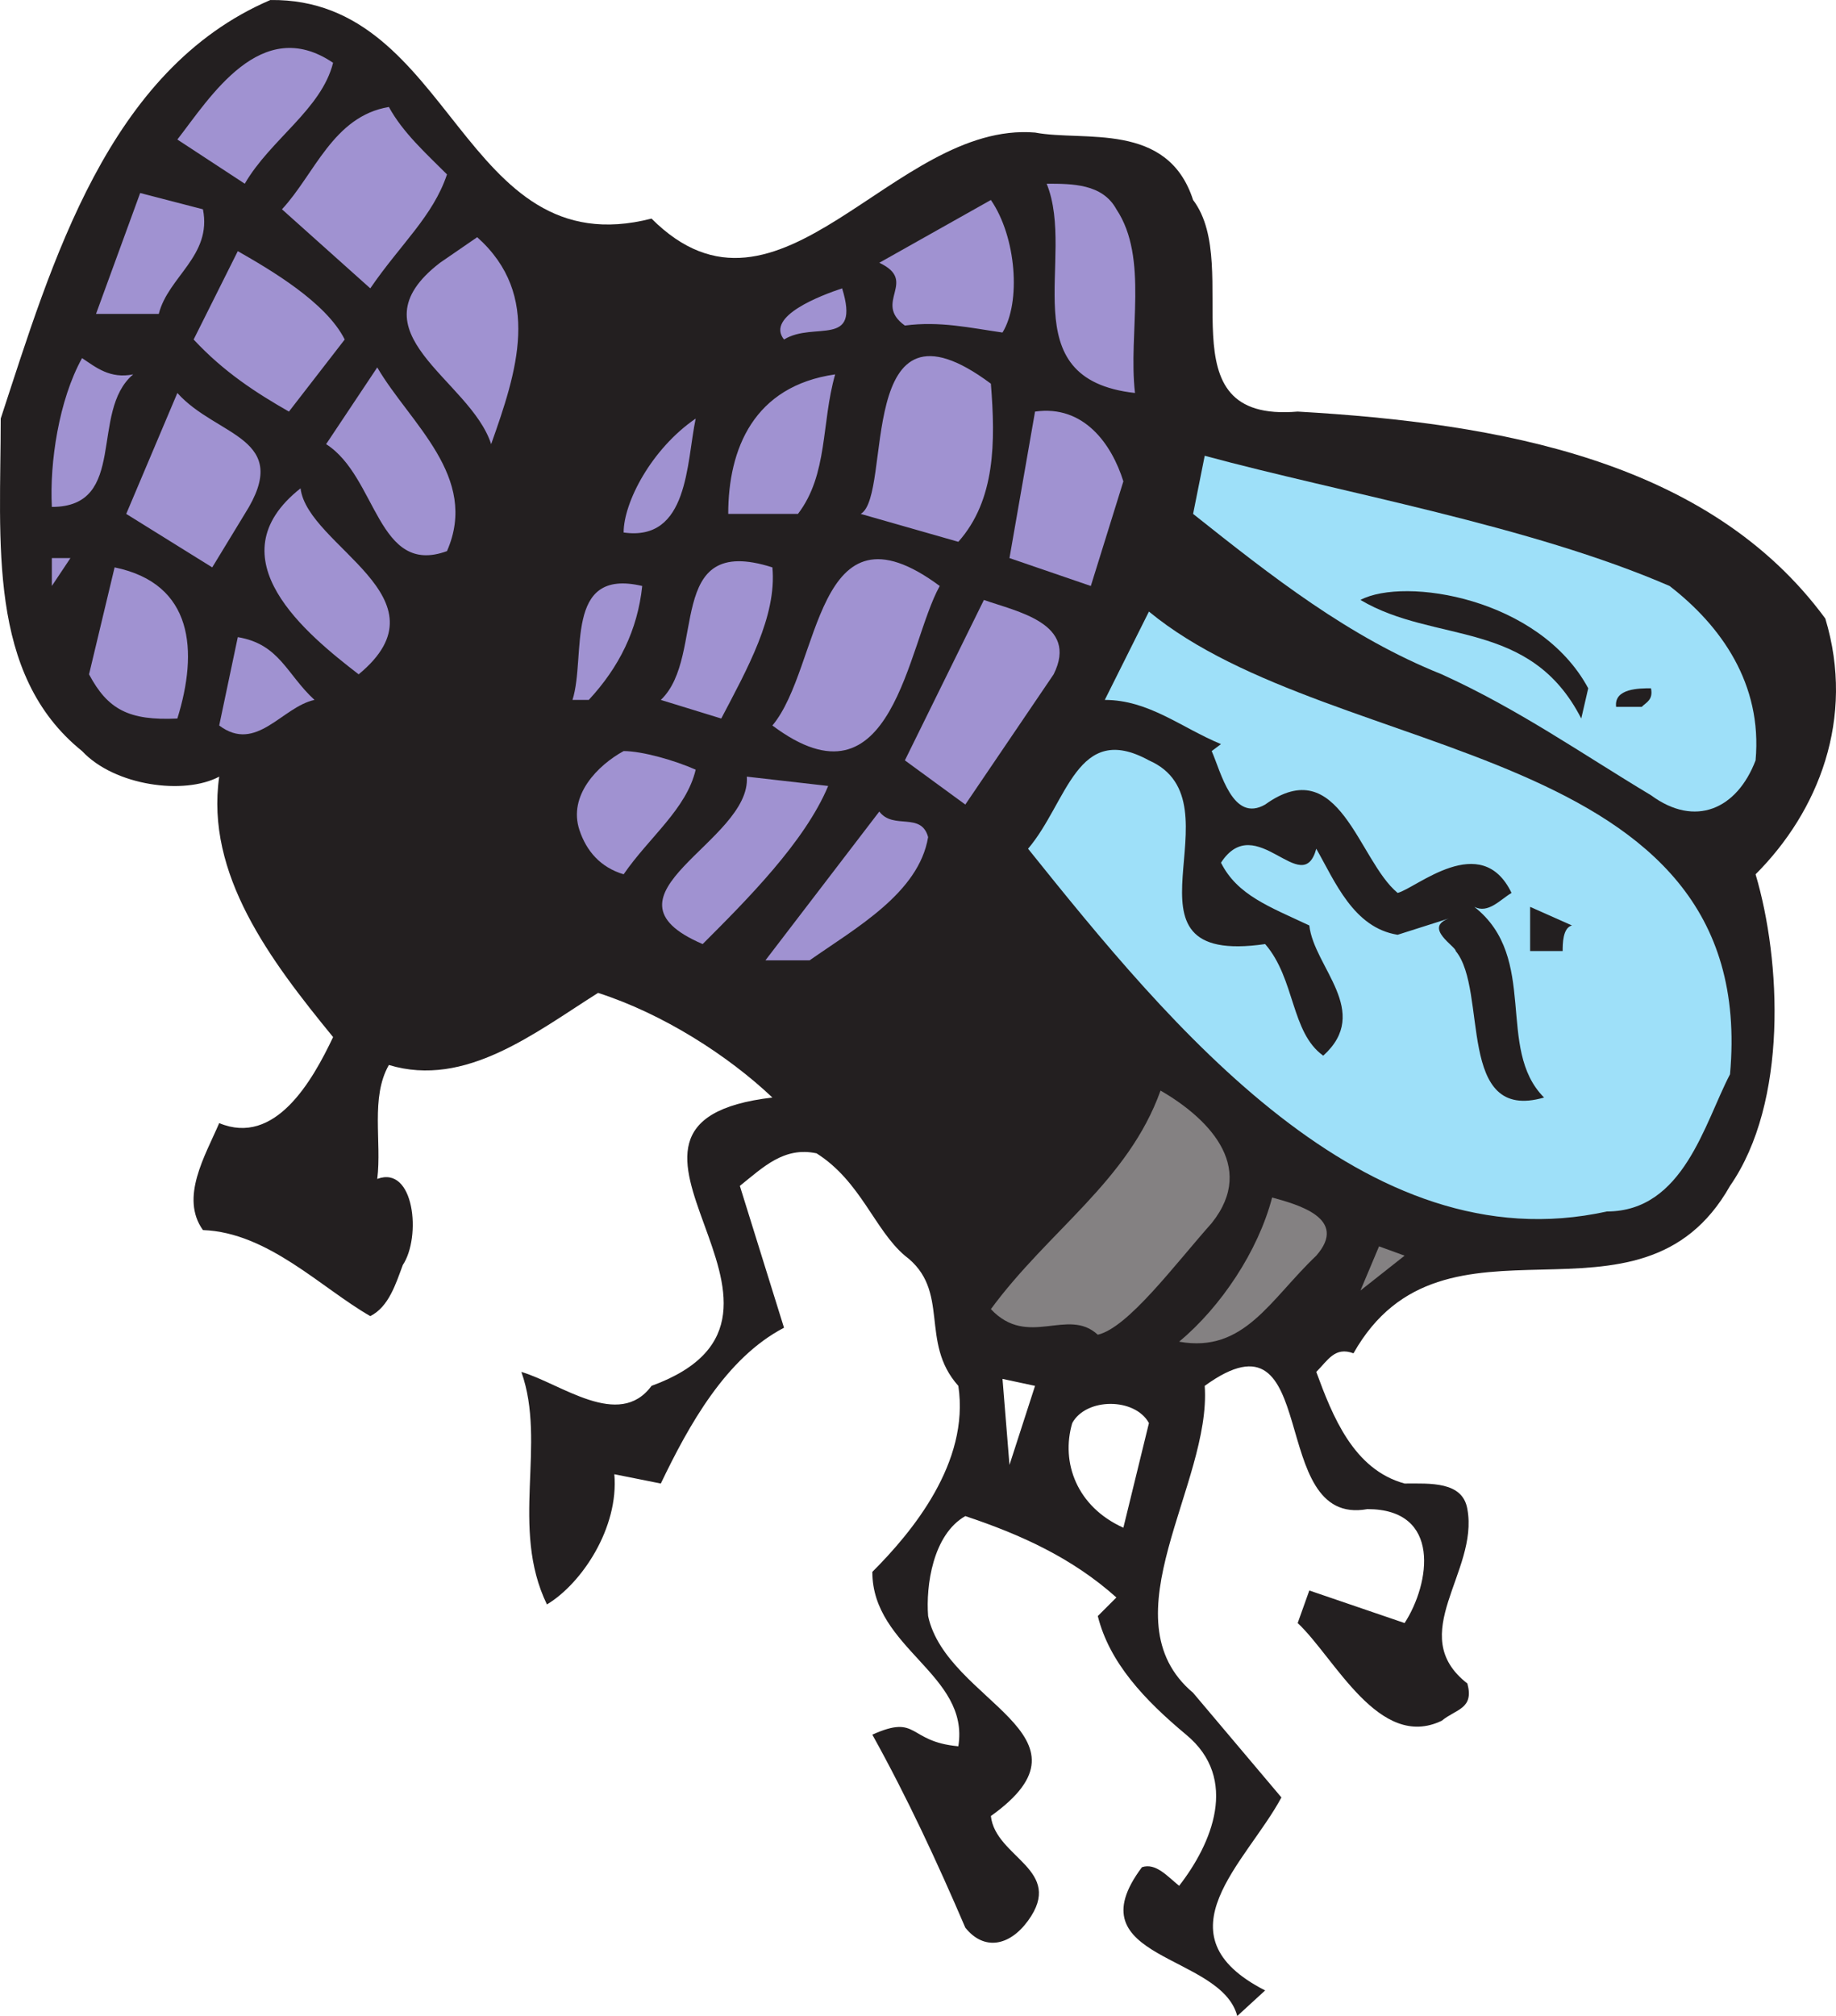
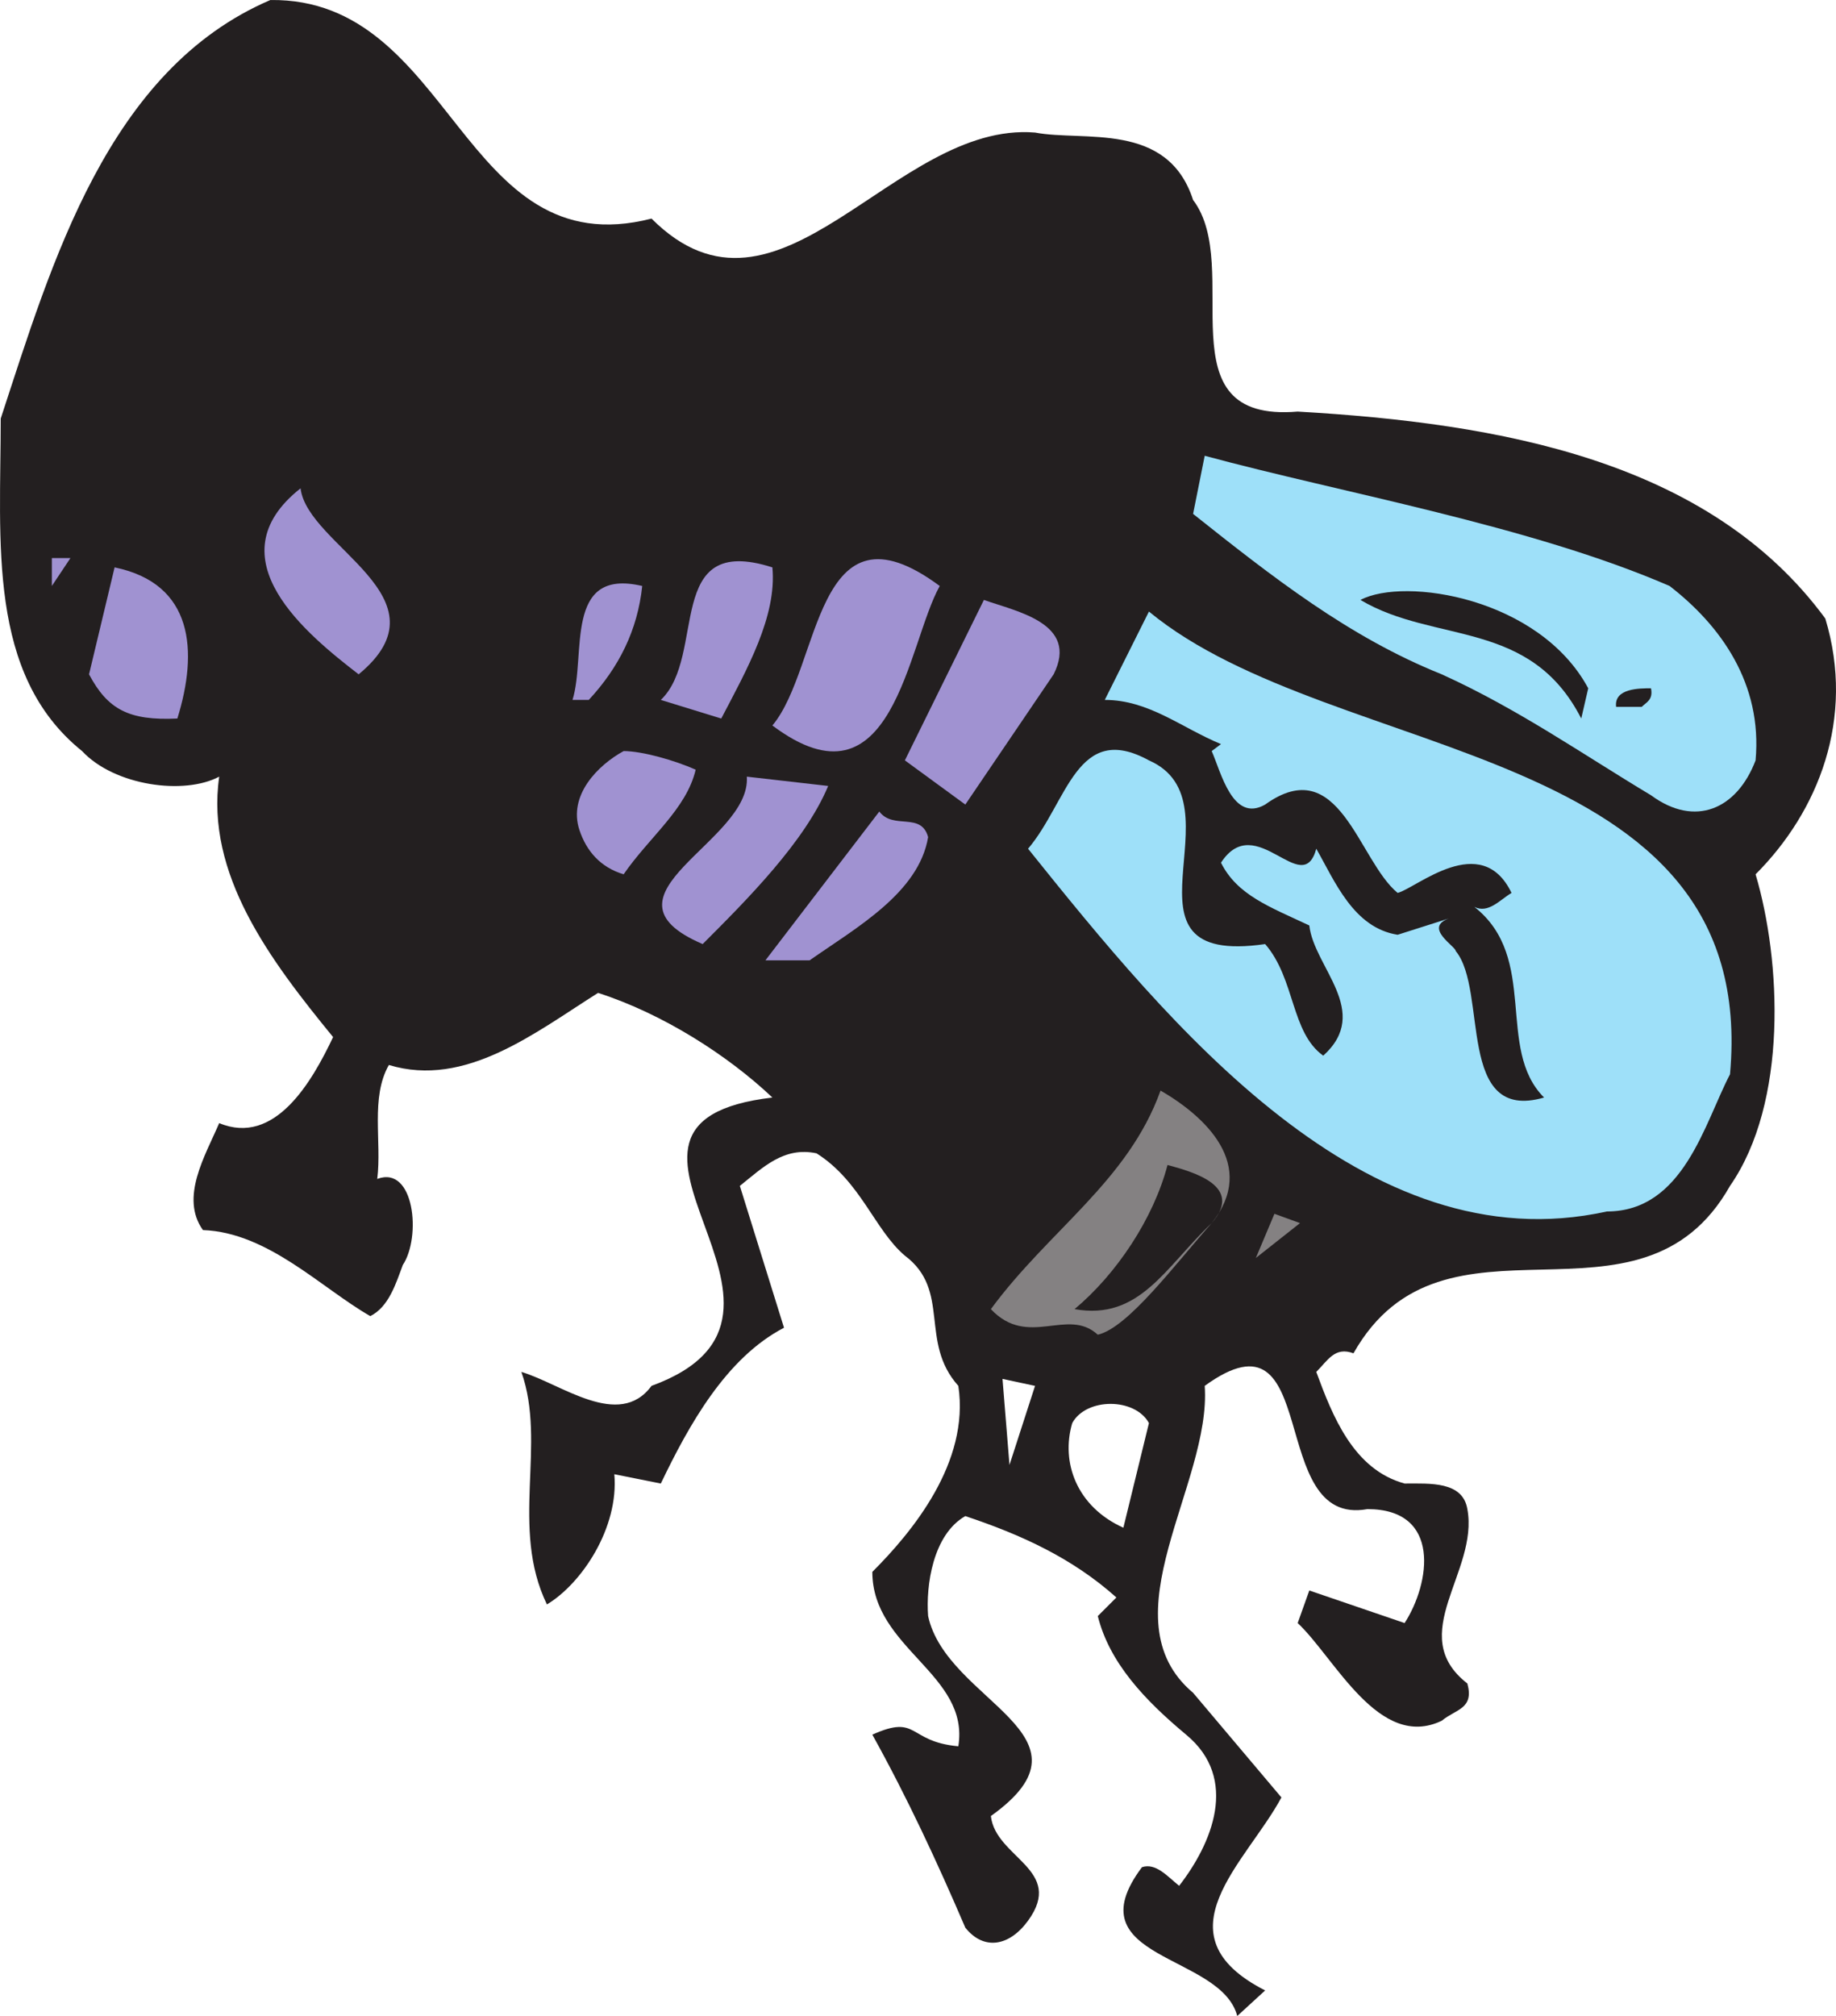
<svg xmlns="http://www.w3.org/2000/svg" width="592.429" height="650.255">
  <path fill="#231f20" fill-rule="evenodd" d="M210.23 70.505c41.25 41.25 78-31.5 123.75-27.75 15.75 3 42.75-3.75 51 21.75 16.5 21.75-10.5 72 33.75 68.25 65.25 3.75 132.75 15.75 170.25 66.75 9.75 32.25-2.25 62.25-22.5 82.5 8.25 27.75 10.5 73.5-8.25 100.5-29.25 51.75-92.25 2.25-121.5 54-6-2.25-8.25 2.25-12 6 5.25 14.25 12 31.5 28.5 36 8.25 0 18.75-.75 20.25 8.25 3.75 20.25-20.25 40.5 0 56.25 2.25 8.25-3.75 8.25-8.25 12-20.25 9.75-34.5-20.25-46.5-31.5l3.75-10.5 30.75 10.5c8.25-12.75 12-36.75-12-36.75-33 6-14.25-67.5-52.5-39.75 2.25 31.5-32.25 75-3.75 99l28.5 33.75c-11.25 21-40.5 44.25-5.25 62.25l-9 8.25c-5.25-20.25-53.25-18-30.75-48 4.5-1.5 8.25 3 12 6 10.5-13.5 19.5-34.5 2.25-48.75-13.5-11.25-24.75-23.25-28.5-38.25l6-6c-14.25-12.75-30.75-20.25-48.75-26.25-10.5 6-12.75 22.5-12 32.25 6 27.75 57 38.25 20.25 64.5 1.5 13.5 24 17.25 12 33.75-6 8.25-14.25 9.75-20.25 2.25-9-21-18.75-42-30-62.25 15-6.75 11.25 2.25 27.75 3.75 3.75-23.25-27.75-31.5-27.75-56.25 12.75-12.75 31.5-35.25 27.75-60-12.75-14.25-2.25-30.75-17.25-42-9.75-8.25-14.25-24-28.5-33-10.5-2.25-17.25 4.5-24.75 10.5l14.25 45.75c-18.75 9.75-30.75 31.5-39.75 50.25l-15-3c1.5 17.25-10.5 35.25-21.75 42-12-24.75 0-51.75-8.25-75 12.75 3.75 31.5 18.75 42 4.5 63.75-23.25-31.5-84.75 39-93-14.25-13.5-35.25-27-56.25-33.75-20.25 12.75-42.75 30.75-67.5 23.25-6 10.5-2.25 24.75-3.75 36.75 12-4.5 14.25 18.75 8.25 27.75-2.25 6-4.5 13.5-10.5 16.5-15.75-9-33-27-54-27.75-7.5-10.5.75-24 5.25-34.5 18 7.5 30-13.5 36.75-27.75-20.25-24.75-41.25-52.5-36.75-84-11.25 6-33.75 3-44.25-8.25-30.75-24.75-26.25-67.5-26.25-107.25 16.5-50.25 34.5-112.5 87-135 59.25-.75 61.5 86.25 123 70.5m123.75 376.5-10.5-2.25 2.25 27.75 8.25-25.5m12 12c-3.75 12.75 1.5 27 16.5 33.75l8.25-33.75c-4.5-8.25-20.25-8.25-24.75 0" />
-   <path fill="#a092d1" fill-rule="evenodd" d="M107.48 20.255c-3.75 15-20.25 24.75-28.5 39l-21.75-14.25c10.5-13.5 27-40.5 50.25-24.75m36.75 36c-4.5 13.5-15 22.5-24.75 36.75l-28.5-25.5c10.5-11.25 16.5-30 34.5-33 4.5 8.25 12 15 18.75 21.75m216 11.25c10.5 15.75 3.75 39.75 6 59.25-40.5-4.5-18.75-43.5-28.5-67.5 8.25 0 18 0 22.5 8.25m-294.75 0c3 15-11.25 21.75-14.25 33.75H30.98l14.25-39 20.25 5.25m258 39.75c-10.5-1.5-20.25-3.75-31.5-2.25-10.5-7.5 4.5-14.25-8.25-20.25l36-20.25c8.25 12 9.75 33 3.75 42.75m-165 36c-6.75-21-45.75-36-16.5-58.5l12-8.25c21 18.75 12.75 43.5 4.5 66.75m-47.25-33.75-18 23.25c-10.5-6-21-12.75-30.75-23.25l14.25-28.5c10.5 6 28.5 16.5 34.5 28.5m141.75 0c-6-7.5 12-14.25 18.75-16.5 6 19.5-9 10.5-18.75 16.5m-210 11.25c-14.25 12-1.5 42.75-26.25 42.75-.75-14.25 2.25-34.5 9.75-48 4.5 3 9 6.75 16.5 5.25m101.25 57c-22.5 8.25-22.5-24-39-34.5l16.5-24.75c10.5 18 33 35.25 22.5 59.25m175.5-54c1.5 18.75 1.5 37.5-10.5 51l-31.5-9c10.5-6-2.25-75 42-42m-50.25-3c-4.5 15.75-2.25 32.25-12 45h-22.5c0-21 8.25-41.25 34.5-45m-190.5 45-10.5 17.25-27.75-17.25 16.5-39c12.75 14.25 37.5 14.25 21.75 39m283.5-10.5-10.5 33.75-26.25-9 8.25-47.25c15.75-2.25 24.75 10.5 28.5 22.5m-161.25 16.5c0-9.75 9-27 23.25-36.75-3 14.25-2.25 39.75-23.25 36.75" />
  <path fill="#9ee0f9" fill-rule="evenodd" d="M538.73 189.005c16.5 12.75 30 31.5 27.75 56.25-6 15.75-19.5 21.75-33.75 11.25-22.5-13.5-42.75-27.75-67.5-39-30-12-54.75-31.5-80.25-51.75l3.75-18.75c44.25 12 105 22.5 150 42" />
  <path fill="#a092d1" fill-rule="evenodd" d="M115.73 217.505c-16.5-12.75-47.25-37.5-18.75-60 2.25 18.75 48.75 35.25 18.75 60m-99-28.5v-9h6zm40.5 42.75c-15.75.75-22.5-3-28.5-14.25l8.25-34.5c25.5 5.25 27 27 20.25 48.75m192-48.75c1.5 15.75-8.25 33-16.5 48.75l-19.5-6c15-14.25.75-54 36-42.75m54 6c-10.5 18.75-15 74.25-54 45 15.75-18.75 13.5-75 54-45m-96 0c-1.5 14.25-7.5 26.25-17.25 36.75h-5.25c4.5-14.25-3-42.75 22.5-36.75" />
  <path fill="#231f20" fill-rule="evenodd" d="m512.48 222.005-2.25 9.75c-16.5-32.25-47.25-24-71.25-38.25 14.25-7.5 57.75-.75 73.5 28.5" />
  <path fill="#a092d1" fill-rule="evenodd" d="m339.98 217.505-28.5 42-19.5-14.25 25.5-51.75c10.5 3.75 30.75 7.5 22.5 24" />
  <path fill="#9ee0f9" fill-rule="evenodd" d="M558.23 346.505c-8.25 15.75-15 44.25-39.75 44.25-78 17.25-141-60-186.75-117 12.75-15 15.75-41.25 39-28.5 30.75 13.5-14.25 66.75 37.5 59.25 9.75 11.25 8.25 28.5 18.75 36 15.75-14.25-3-28.5-4.5-42-12.75-6-23.25-9.75-28.5-20.25 11.25-17.25 26.25 12 30.75-4.5 6 10.5 12 25.5 26.25 27.75l16.5-5.25c-8.25 3 2.25 9 2.25 10.5 10.5 12.75 0 55.5 28.5 47.25-15.75-15.75-1.5-45-22.5-61.5 4.5 2.25 8.25-2.25 12-4.5-9.75-20.25-30.75-1.5-36.75 0-12.75-10.5-18.75-45.75-42.75-28.5-10.5 6-14.25-10.5-17.25-17.25l3-2.25c-12.75-5.25-23.25-14.25-37.5-14.25l14.25-28.5c60 49.5 197.25 41.25 187.5 149.25" />
-   <path fill="#a092d1" fill-rule="evenodd" d="M101.48 225.755c-10.5 2.25-18.75 17.25-30.75 8.25l6-28.5c13.5 2.25 15.75 12 24.75 20.25" />
  <path fill="#231f20" fill-rule="evenodd" d="M532.73 222.005c.75 3.75-1.5 4.5-3 6h-8.25c-.75-6 7.5-6 11.25-6" />
  <path fill="#a092d1" fill-rule="evenodd" d="M224.48 248.255c-3 12.75-15 21.75-23.25 33.75-7.5-2.25-12-7.5-14.25-14.25-3.75-11.25 6-21 14.25-25.5 6 0 16.5 3 23.25 6m42.75 5.25c-7.5 18-26.25 36.75-40.5 51-36.75-15.75 15.75-33 14.25-54l26.25 3m32.25 16.5c-3 18-23.25 29.25-38.25 39.75h-14.25l36.75-48c4.5 6 13.5 0 15.75 8.25" />
-   <path fill="#231f20" fill-rule="evenodd" d="M507.23 298.505c-3 .75-3 6-3 8.25h-10.5v-14.25l13.5 6" />
-   <path fill="#848182" fill-rule="evenodd" d="M390.98 394.505c-12 13.5-27 33.75-36.75 36-9.75-9-22.5 4.5-34.5-8.25 18.75-25.5 44.25-41.25 54.75-70.5 14.25 8.25 31.5 24 16.5 42.75m33.75 10.5c-15 14.25-23.25 31.5-44.25 27.75 13.5-11.25 25.5-29.25 30-46.5 8.25 2.25 24.75 6.75 14.25 18.75m14.25 11.25 6-14.25 8.25 3zm0 0" />
+   <path fill="#848182" fill-rule="evenodd" d="M390.98 394.505c-12 13.5-27 33.75-36.75 36-9.75-9-22.5 4.5-34.5-8.25 18.75-25.5 44.25-41.25 54.75-70.5 14.25 8.25 31.5 24 16.5 42.75c-15 14.25-23.25 31.5-44.25 27.75 13.5-11.25 25.5-29.25 30-46.5 8.25 2.25 24.75 6.75 14.25 18.75m14.25 11.25 6-14.25 8.25 3zm0 0" />
</svg>